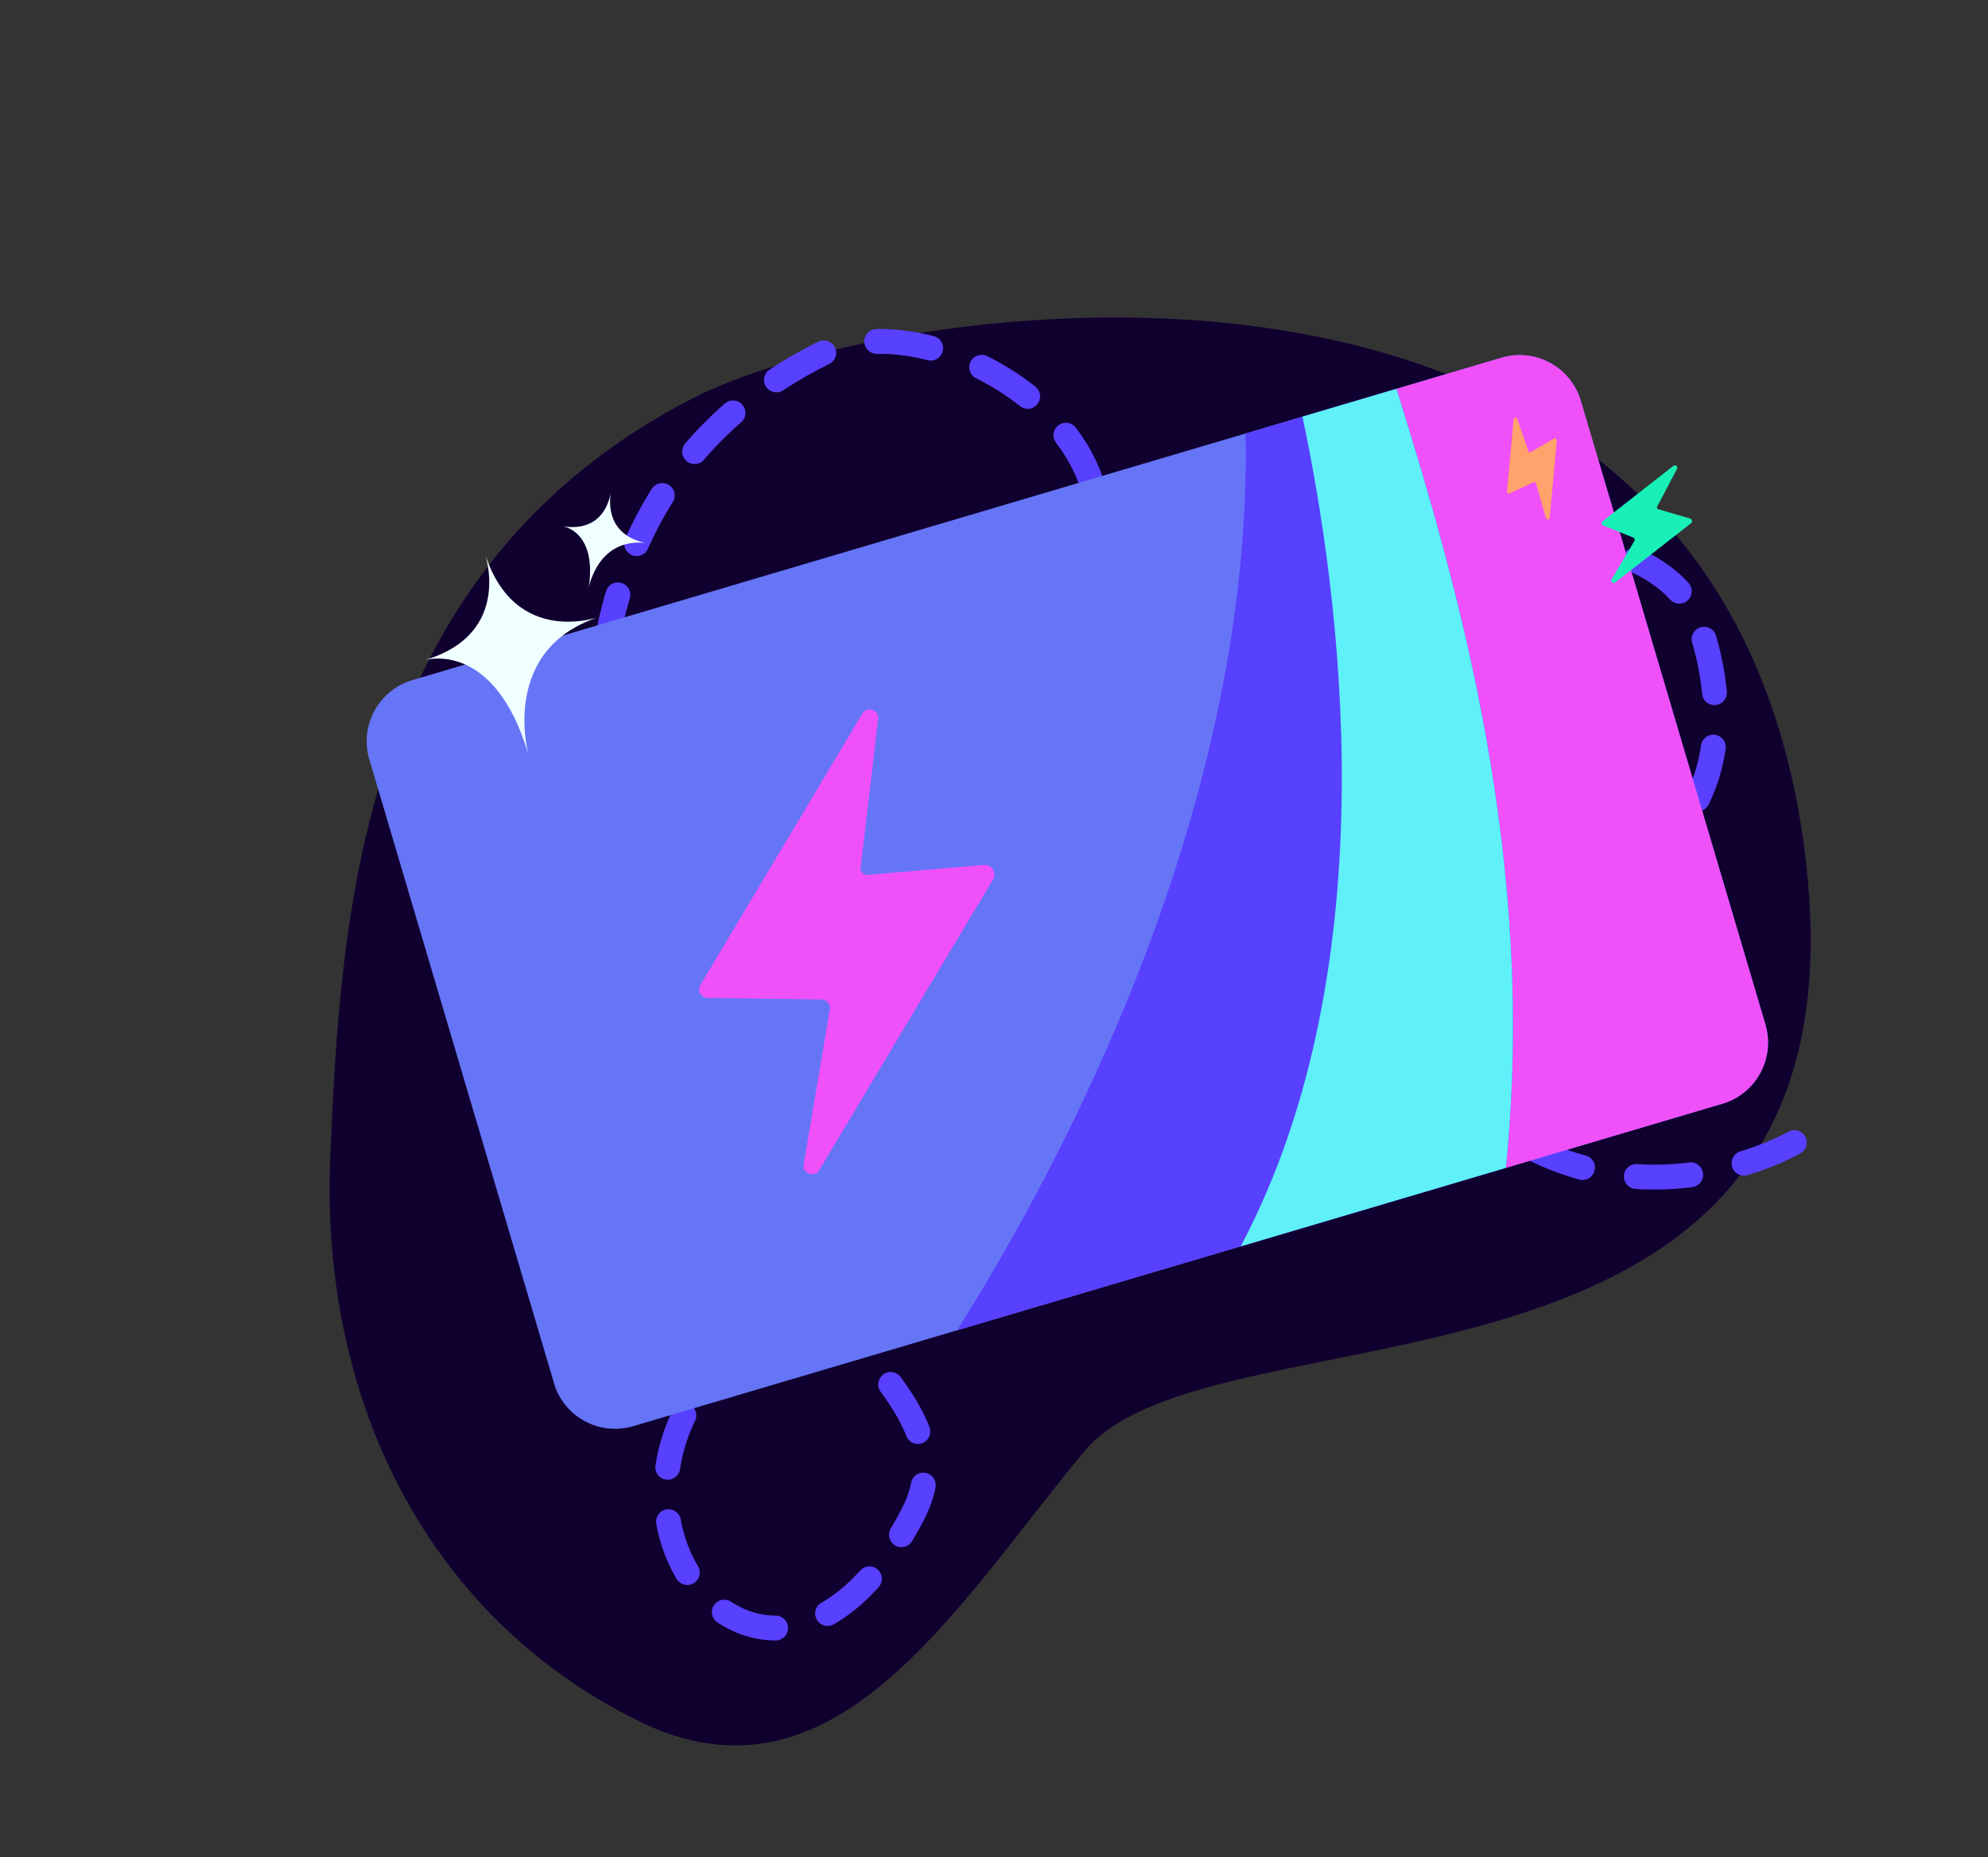
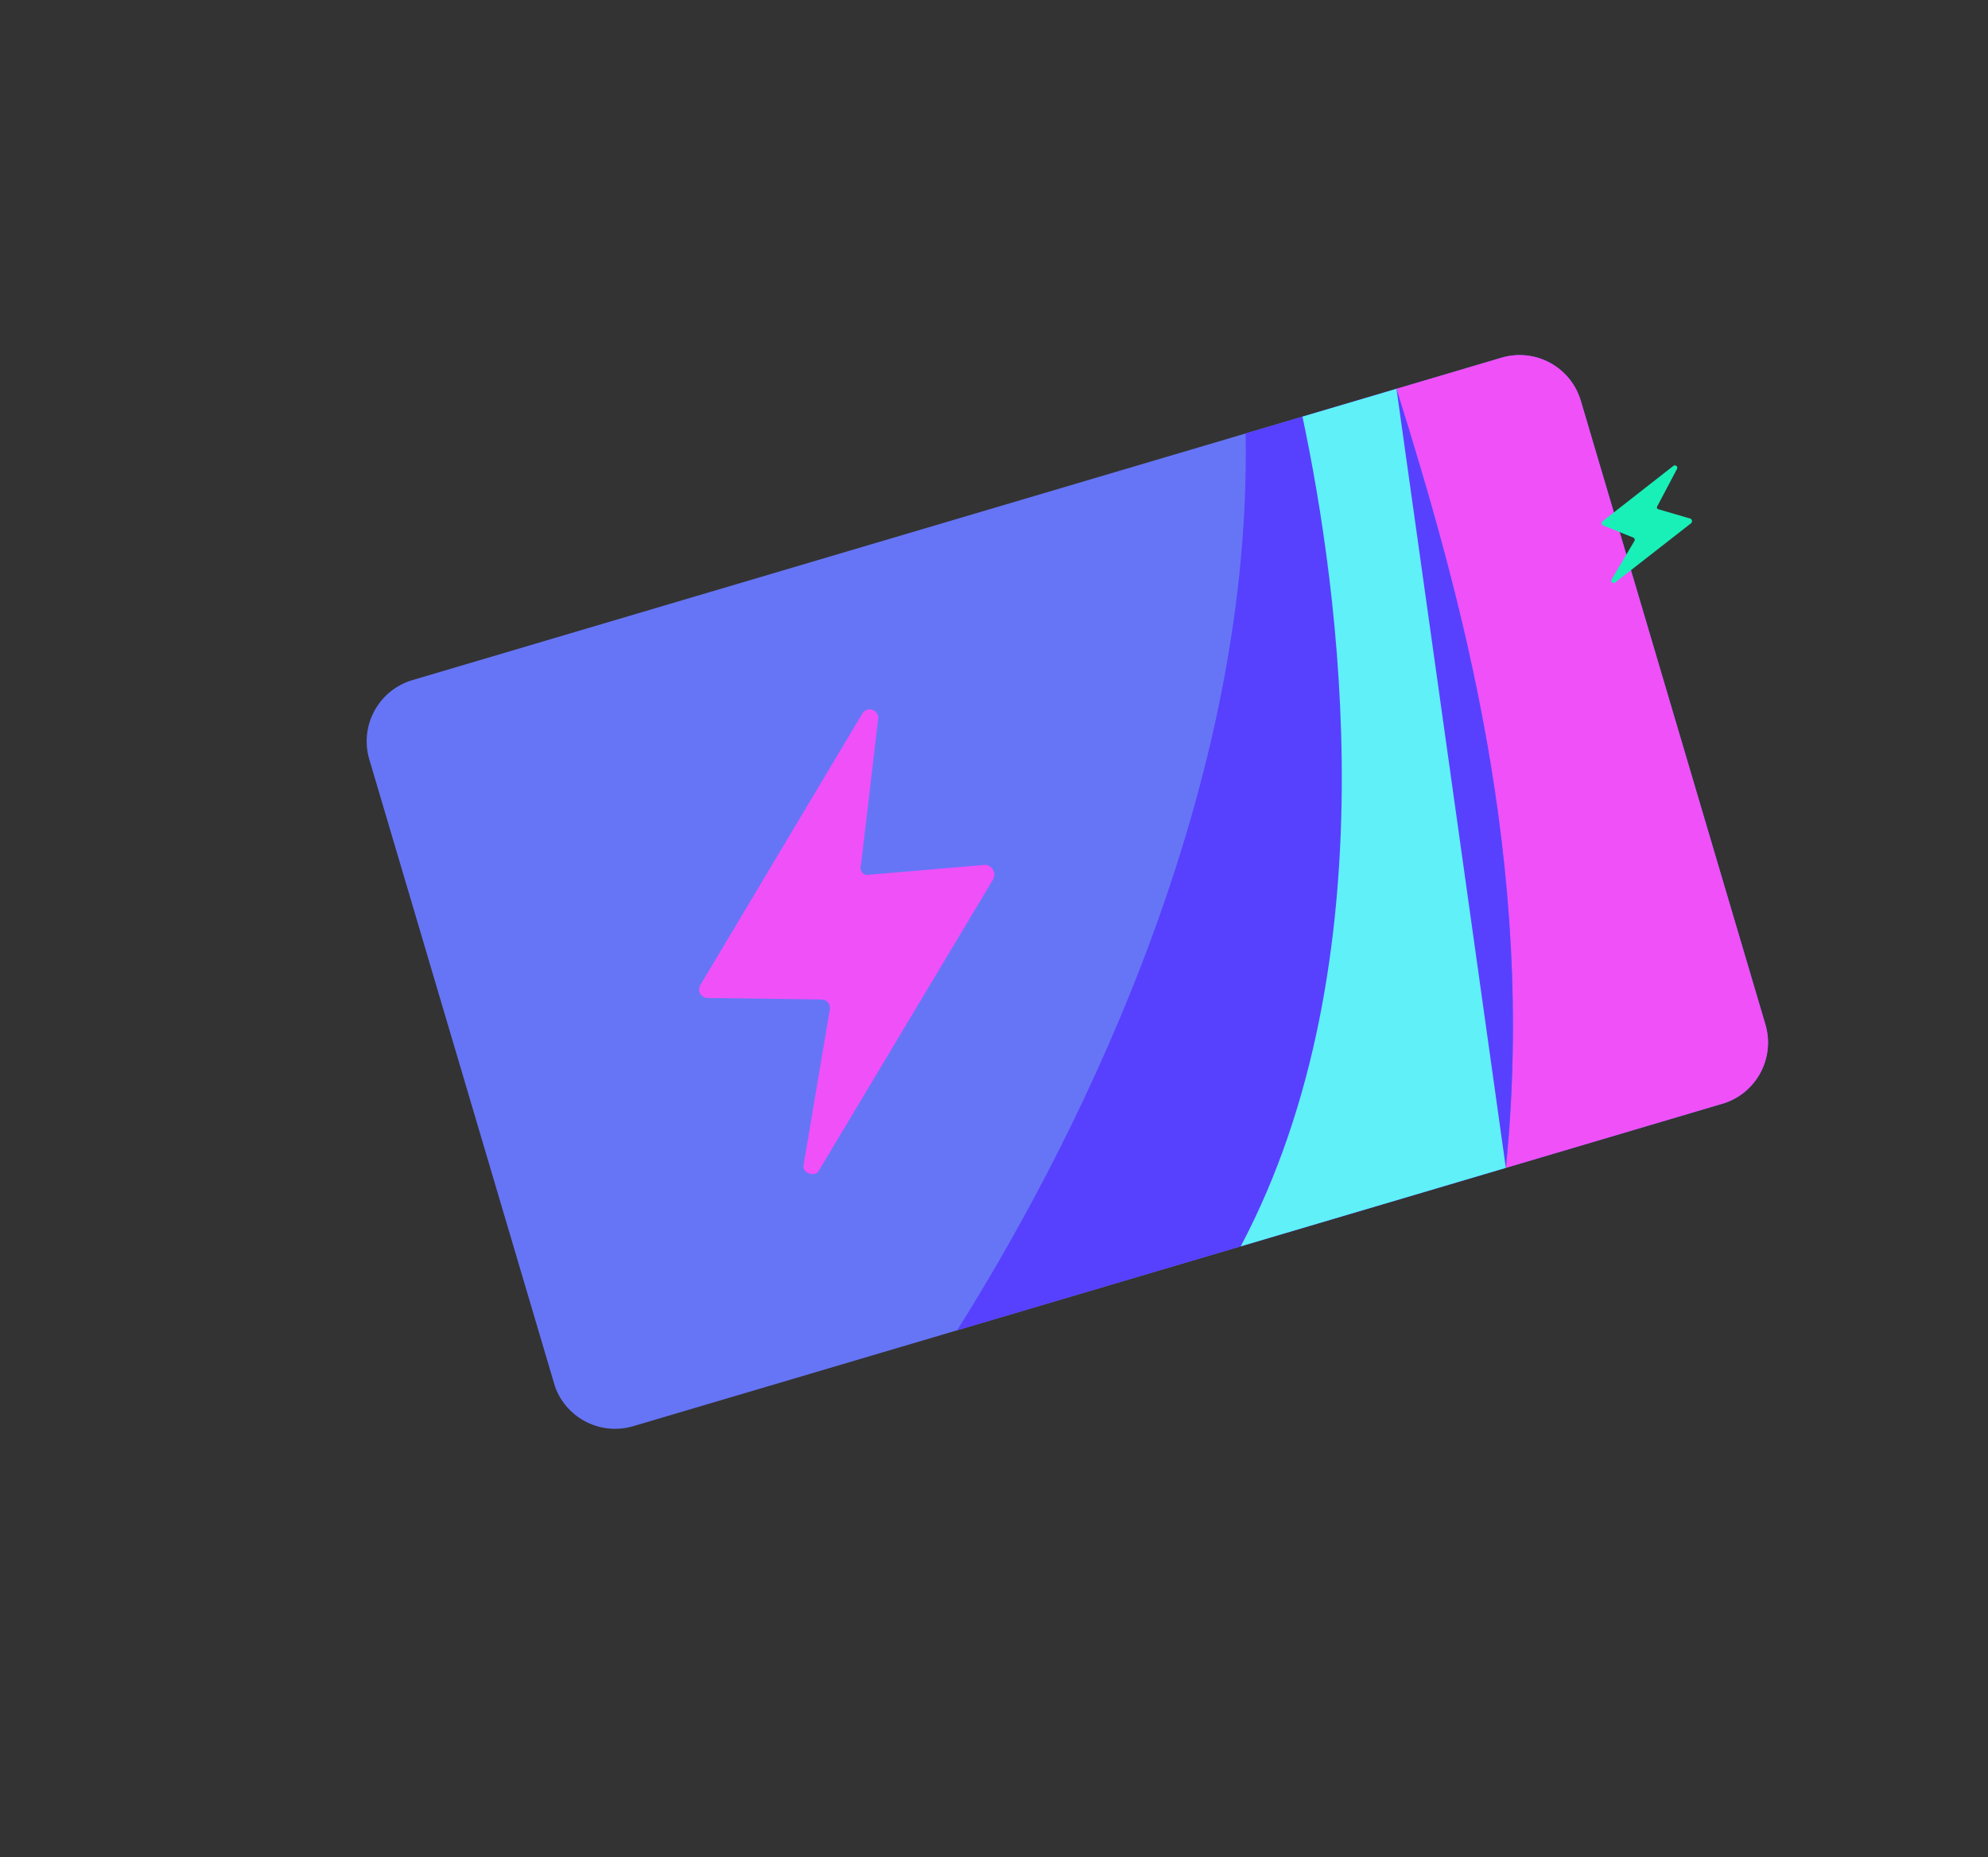
<svg xmlns="http://www.w3.org/2000/svg" role="img" aria-labelledby="card-title" fill="none" height="227" viewBox="0 0 243 227" width="243">
  <rect x="0" y="0" width="243" height="227" fill="#333333" stroke="none" />
  <title id="card-title">
		Electric Universe Card
	</title>
  <clipPath id="card-title-a">
    <path d="m0 0h154.437v95.095h-154.437z" transform="matrix(.959 -.284 .284 .959 42.928 85.337)" />
  </clipPath>
-   <path clip-rule="evenodd" d="m220.897 106.738c6.943 68.959-72.495 51.572-88.339 70.621-15.828 19.03-30.517 44.86-54.592 32.943-26.095-12.916-38.847-39.686-37.589-68.929 1.256-29.188 3.395-71.911 44.578-92.834 24.94-12.671 127.321-27.441 135.943 58.199z" fill="#100030" fill-rule="evenodd" />
-   <path d="m219.333 139.641s-30.124 17.562-51.231-18.91c-32.243-55.711 32.139-64.986 39.543-44.589 5.328 14.679 3.799 42.564-48.494 30.419-33.647-7.814-24.747-41.854-24.747-41.854-.099-16.406-22.765-27.029-33.865-21.51-13.874 6.899-35.273 24.706-24.454 70.56 10.819 45.854 44.603 54.01 35.431 71.455-18.603 35.382-48.533-6.417-14.911-25.126" stroke="#5840ff" stroke-dasharray="6.67 6.67" stroke-linecap="round" stroke-width="3.034" />
  <g clip-path="url(#card-title-a)">
    <path d="m183.533 43.72-133.123 39.403c-4.132 1.223-6.491 5.564-5.268 9.697l22.56 76.22c1.223 4.133 5.564 6.491 9.697 5.268l133.122-39.403c4.132-1.223 6.491-5.564 5.268-9.696l-22.561-76.221c-1.223-4.132-5.564-6.491-9.696-5.268z" fill="#6675f6" />
    <path d="m193.229 48.988 22.561 76.22c1.223 4.133-1.135 8.473-5.268 9.697l-26.458 7.831c3.785-37.253-5.564-70.233-13.368-95.216l12.836-3.8c4.134-1.223 8.474 1.134 9.697 5.268z" fill="#f050f8" />
    <path d="m184.065 142.736-67.076 19.853c12.642-20.067 36.122-63.666 35.265-109.611l18.442-5.459c7.804 24.984 17.153 57.963 13.369 95.216z" fill="#5840ff" />
-     <path d="m184.065 142.736-32.41 9.593c18.414-34.762 12.007-80.413 7.549-101.408l11.492-3.401c7.804 24.984 17.153 57.963 13.369 95.216z" fill="#60f0f8" />
+     <path d="m184.065 142.736-32.41 9.593c18.414-34.762 12.007-80.413 7.549-101.408l11.492-3.401z" fill="#60f0f8" />
    <path d="m105.47 87.106-19.883 33.319c-.085.157-.129.333-.127.512.002.178.049.353.138.509.088.155.215.285.368.377.153.093.327.145.505.151l13.877.18c.148-.008.295.016.433.068.138.053.263.134.367.239.105.104.186.23.238.368.053.138.075.285.067.432l-3.226 19.127c-.222.995 1.436 1.55 1.879.665l21.323-35.639c.078-.173.115-.361.107-.551-.007-.189-.058-.374-.149-.54-.091-.167-.219-.31-.375-.418-.155-.108-.334-.179-.521-.206l-14.156 1.202c-.154.051-.319.058-.477.021-.158-.038-.302-.118-.417-.233s-.195-.26-.232-.418-.03-.323.022-.477l2.119-18.022c.005-.221-.059-.438-.185-.62-.125-.182-.305-.32-.513-.393-.209-.074-.435-.08-.647-.017-.212.062-.399.19-.534.365z" fill="#f050f8" />
-     <path d="m185.014 51.248-.808 8.813c-.002.041.006.081.024.118.018.037.045.068.078.091.034.023.073.037.113.042.041.004.082-.002.119-.019l2.873-1.33c.029-.016.062-.026.095-.029.034-.003.068.002.1.013.031.011.06.029.085.052.024.023.043.051.056.082l1.22 4.253c.053.227.448.177.452-.048l.877-9.433c-.001-.043-.012-.086-.032-.124-.02-.038-.049-.071-.084-.097-.035-.025-.076-.042-.118-.049-.043-.007-.087-.004-.128.009l-2.794 1.642c-.027.026-.06.043-.096.051s-.074.005-.109-.007c-.035-.012-.066-.034-.089-.063s-.038-.064-.042-.1l-1.339-3.917c-.021-.046-.056-.084-.099-.109-.044-.025-.095-.036-.145-.03-.05.005-.097.026-.135.06-.037.034-.063.079-.074.128z" fill="#ffa26b" />
  </g>
  <path d="m204.568 56.921-8.69 6.796c-.039.033-.069.075-.086.123-.018.048-.024.099-.016.149.007.05.028.098.059.138s.071.072.118.092l3.662 1.471c.04.013.076.034.108.062.031.028.056.062.072.101.017.038.026.08.026.122s-.009.083-.027.122l-2.817 4.741c-.161.241.221.558.43.369l9.31-7.264c.039-.038.068-.084.085-.135.018-.051.023-.105.016-.159s-.026-.104-.057-.149c-.03-.045-.07-.082-.117-.108l-3.877-1.133c-.046-.002-.091-.017-.129-.043-.038-.026-.068-.062-.086-.105-.019-.042-.025-.089-.019-.135s.025-.089.055-.124l2.41-4.562c.025-.058.03-.122.015-.183-.015-.061-.048-.116-.096-.157-.048-.041-.107-.066-.17-.071-.062-.005-.125.01-.179.042z" fill="#18f0b8" />
  <g fill="#f0ffff">
-     <path d="m64.591 92.207s-3.672-13.158 9.104-16.948c0 0-10.894 4.274-14.526-7.969 0 0 3.809 10.106-7.263 13.39 0 0 8.485-2.633 12.686 11.526z" />
-     <path d="m71.956 71.885s1.085-6.432 7.376-5.476c0 0-5.576-.365-4.66-6.393 0 0-.406 5.141-5.858 4.312 0 0 4.202.585 3.142 7.557z" />
-   </g>
+     </g>
</svg>